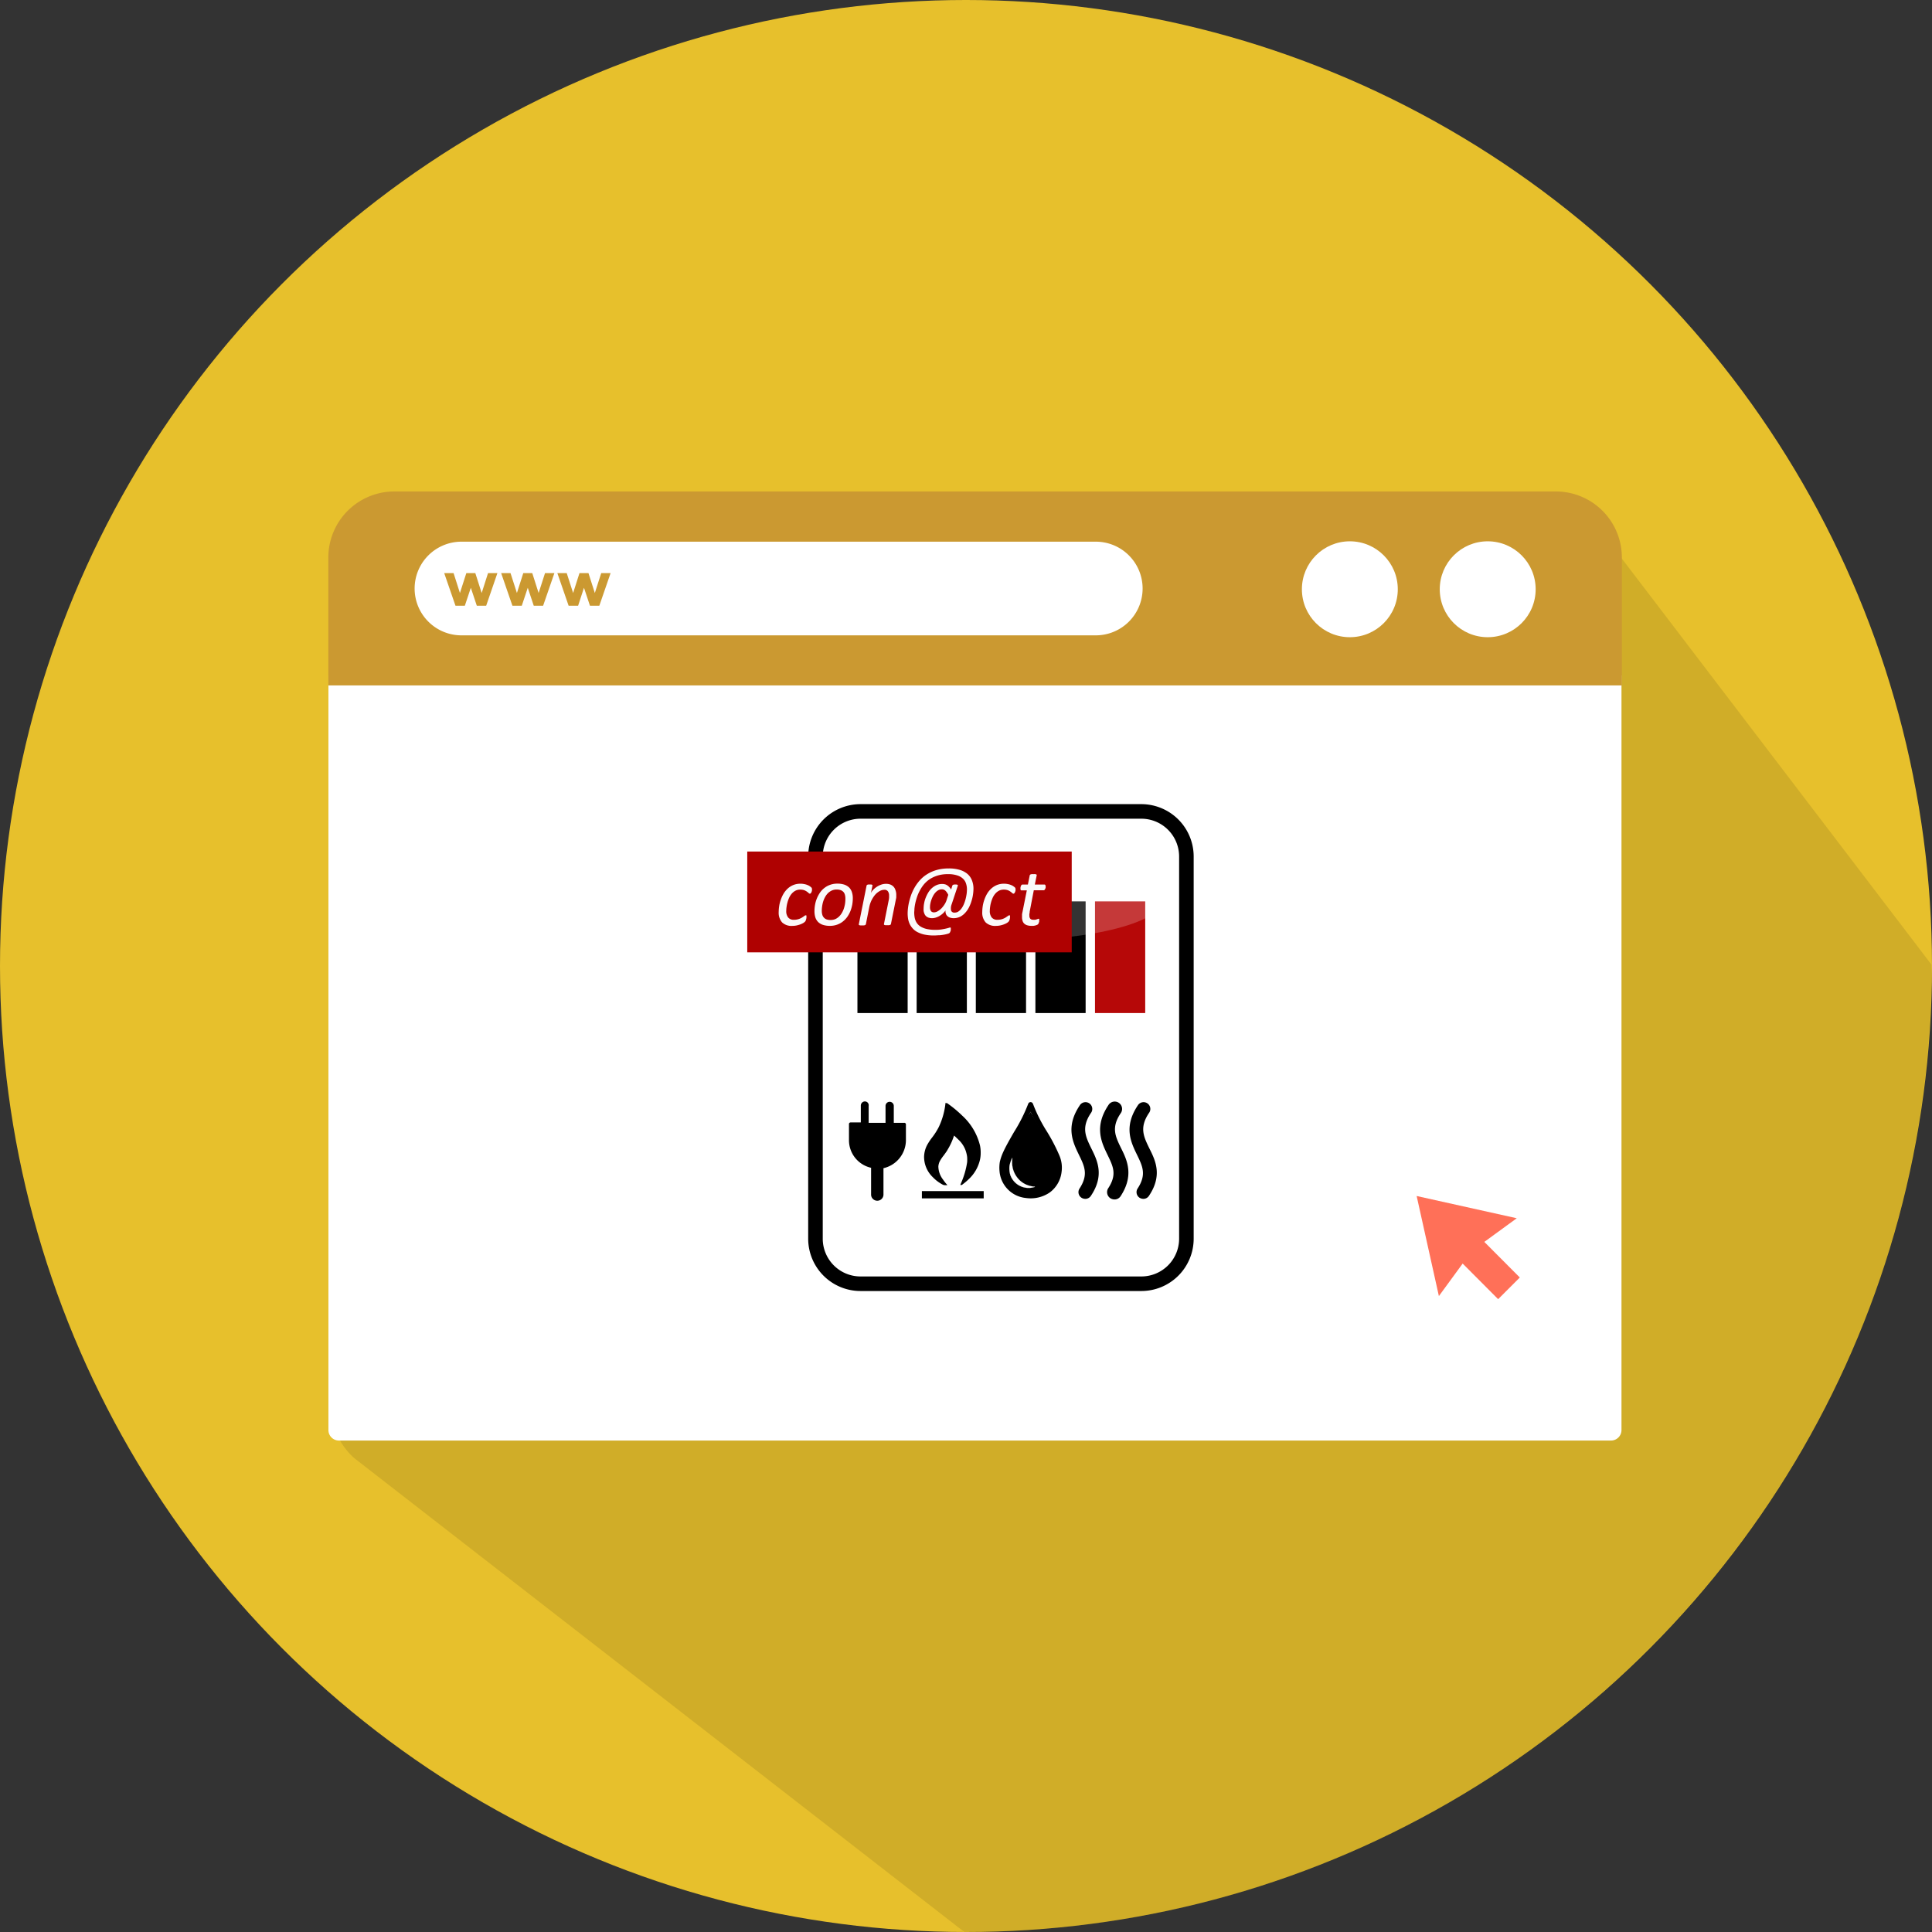
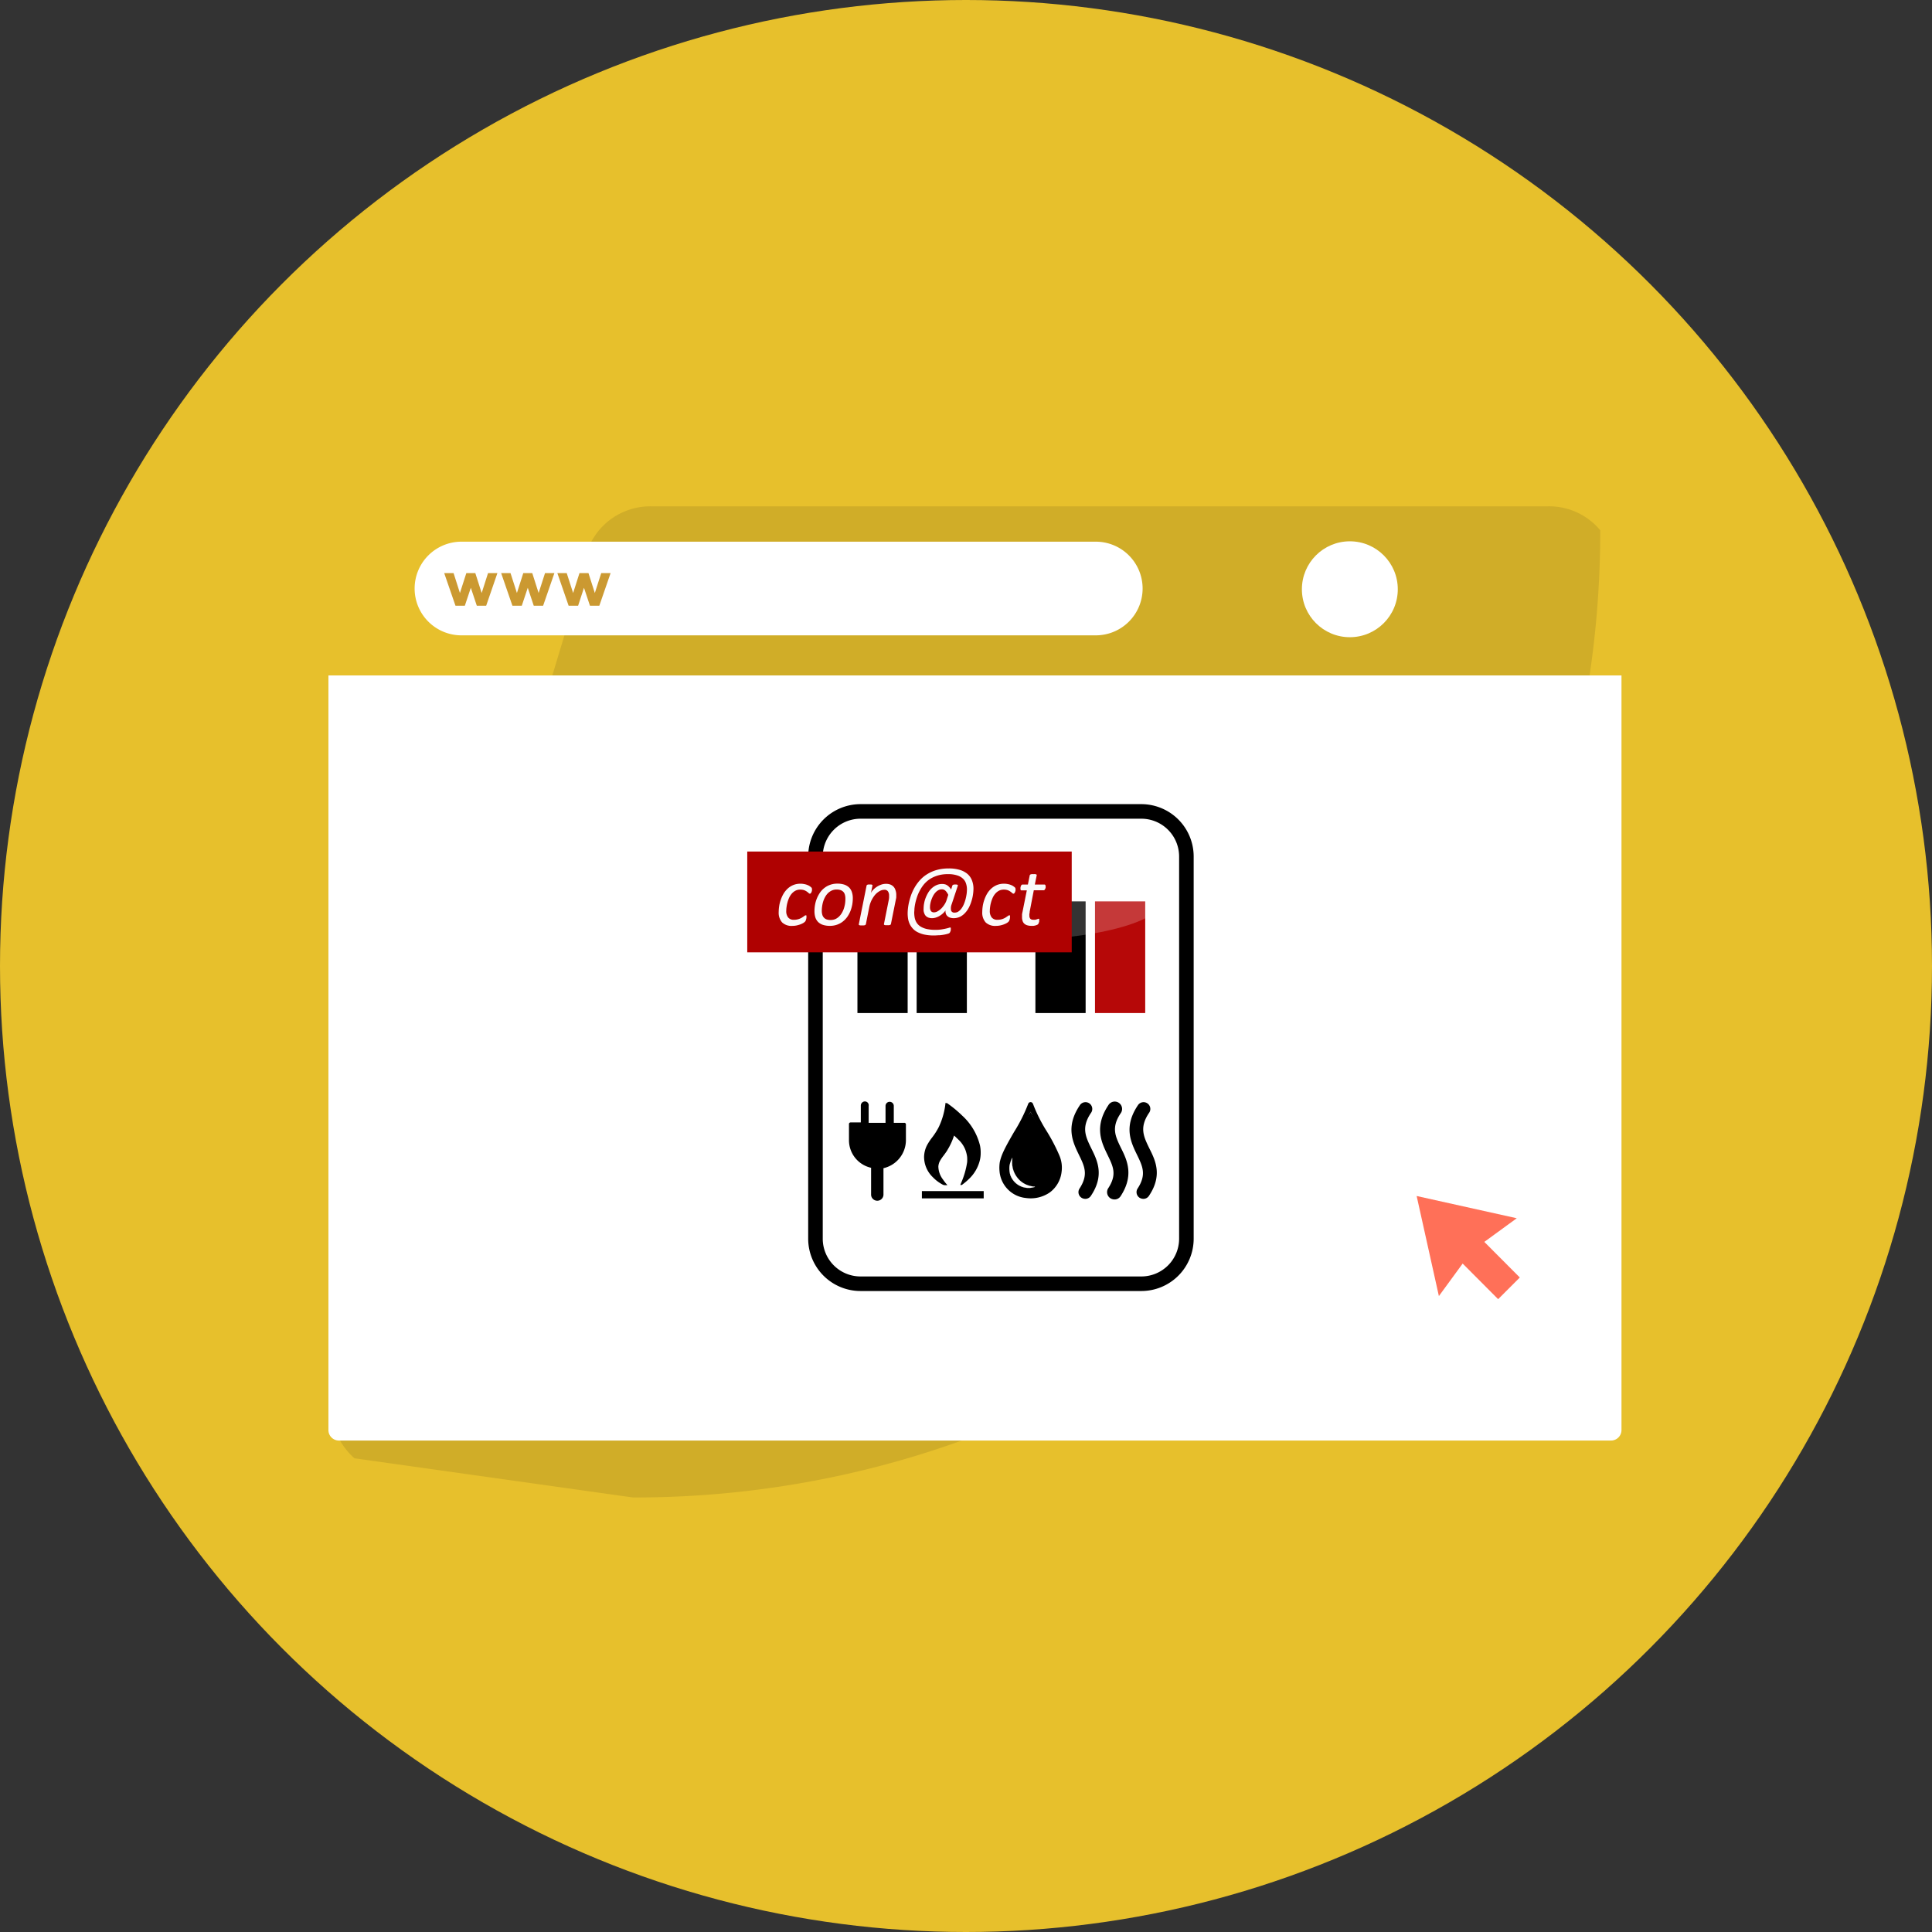
<svg xmlns="http://www.w3.org/2000/svg" xmlns:xlink="http://www.w3.org/1999/xlink" id="Ebene_1" data-name="Ebene 1" viewBox="0 0 468.2 468.2">
  <rect x="0" y="0" width="468.2" height="468.2" fill="#333333" stroke="none" />
  <defs>
    <linearGradient id="Unbenannter_Verlauf_2" x1="245.31" y1="202.57" x2="260.31" y2="202.57" gradientTransform="matrix(1, 0, 0, -1, -21.9, 492.1)" gradientUnits="userSpaceOnUse">
      <stop offset="0" />
      <stop offset="1" />
    </linearGradient>
    <linearGradient id="Unbenannter_Verlauf_2-2" x1="288.46" y1="213.24" x2="295.36" y2="213.24" gradientTransform="matrix(1, 0, 0, -1, 0, 514)" xlink:href="#Unbenannter_Verlauf_2" />
  </defs>
  <circle cx="234.1" cy="234.1" r="234.1" style="fill:#e7c02c" />
-   <path d="M163.2,160.9A16.64,16.64,0,0,1,168,149.38a16.22,16.22,0,0,1,11.53-4.78H397.1a16.08,16.08,0,0,1,12.6,5.8L490,255.7v.3c0,129.3-104.8,234.1-234.1,234.1h-.3L107.8,375.3a16.41,16.41,0,0,1-5.6-12.3" transform="translate(-21.9 -21.9)" style="opacity:0.1;isolation:isolate" />
+   <path d="M163.2,160.9A16.64,16.64,0,0,1,168,149.38a16.22,16.22,0,0,1,11.53-4.78H397.1a16.08,16.08,0,0,1,12.6,5.8v.3c0,129.3-104.8,234.1-234.1,234.1h-.3L107.8,375.3a16.41,16.41,0,0,1-5.6-12.3" transform="translate(-21.9 -21.9)" style="opacity:0.1;isolation:isolate" />
  <path d="M101.49,185.58V368.46A2.54,2.54,0,0,0,104,371H412.31a2.54,2.54,0,0,0,2.54-2.54V185.58Z" transform="translate(-21.9 -21.9)" style="fill:#fff" />
-   <path d="M414.94,188V157a16,16,0,0,0-16-16H117.47a16,16,0,0,0-16,16V188Z" transform="translate(-21.9 -21.9)" style="fill:#cb9931" />
  <path d="M287.45,175.87H133.73a11.35,11.35,0,0,1-11.35-11.35h0a11.35,11.35,0,0,1,11.35-11.35H287.45a11.35,11.35,0,0,1,11.35,11.35h0A11.35,11.35,0,0,1,287.45,175.87Z" transform="translate(-21.9 -21.9)" style="fill:#fff" />
-   <circle cx="360.53" cy="142.8" r="11.62" style="fill:#fff" />
  <circle cx="327.12" cy="142.8" r="11.62" style="fill:#fff" />
  <path d="M134.55,168.69h-2.27l-2.73-7.9h2.27l1.54,4.82,1.55-4.82h2.18l1.54,4.82,1.54-4.82h2.27l-2.72,7.9h-2.27L136,164.34Z" transform="translate(-21.9 -21.9)" style="fill:#cb9931" />
  <path d="M148.35,168.69h-2.27l-2.73-7.9h2.27l1.55,4.82,1.54-4.82h2.18l1.54,4.82,1.55-4.82h2.27l-2.73,7.9h-2.27l-1.45-4.35Z" transform="translate(-21.9 -21.9)" style="fill:#cb9931" />
  <path d="M162,168.69H159.7l-2.73-7.9h2.27l1.55,4.82,1.54-4.82h2.18l1.54,4.82,1.55-4.82h2.27l-2.73,7.9h-2.27l-1.45-4.35Z" transform="translate(-21.9 -21.9)" style="fill:#cb9931" />
  <polygon points="363.06 314.84 368.31 309.59 359.71 300.96 367.57 295.23 343.31 289.84 348.7 314.09 354.46 306.21 363.06 314.84" style="fill:#ff7058" />
  <path d="M298.52,333h-68.1a10.92,10.92,0,0,1-10.9-10.89V229.44a10.93,10.93,0,0,1,10.9-10.9h68.1a10.93,10.93,0,0,1,10.89,10.9v92.62A10.92,10.92,0,0,1,298.52,333Z" transform="translate(-21.9 -21.9)" style="fill:#fff;stroke:#000;stroke-miterlimit:10;stroke-width:3.529px" />
  <rect x="207.79" y="218.44" width="12.17" height="27.06" />
  <rect x="222.14" y="218.44" width="12.17" height="27.06" />
-   <rect x="236.48" y="218.44" width="12.17" height="27.06" />
  <rect x="250.92" y="218.44" width="12.17" height="27.06" />
  <rect x="265.36" y="218.44" width="12.17" height="27.06" style="fill:#b60808" />
  <path d="M231.51,288.82a1,1,0,0,0-1,1v4.09H228a.39.39,0,0,0-.36.36v3.91A6.84,6.84,0,0,0,233,304.9v6.44a1.5,1.5,0,1,0,3,.09V305a7,7,0,0,0,5.44-6.72v-3.91A.39.39,0,0,0,241,294H238.5v-4.09a1,1,0,0,0-2,0V294h-4.09v-4.09a.92.92,0,0,0-.9-1.09Z" transform="translate(-21.9 -21.9)" />
  <line x1="223.41" y1="289.53" x2="238.39" y2="289.53" style="fill:none;stroke-miterlimit:10;stroke-width:1.765px;stroke:url(#Unbenannter_Verlauf_2)" />
  <path d="M251,289.5a17.94,17.94,0,0,1-1.59,5.51,16.27,16.27,0,0,1-1.66,2.6,13.19,13.19,0,0,0-1.23,1.89,6.51,6.51,0,0,0-.68,2.73,6.83,6.83,0,0,0,2.12,4.95,9.29,9.29,0,0,0,2.3,1.75,1.3,1.3,0,0,0,.83.18h.4a4.07,4.07,0,0,0-.31-.37,10.63,10.63,0,0,1-.76-1,5.34,5.34,0,0,1-1.12-3.16,3.44,3.44,0,0,1,.33-1.23,9.34,9.34,0,0,1,.94-1.41c.49-.67.74-1,1-1.47a15.72,15.72,0,0,0,1.46-3.16l.08-.22.17.15c.31.28.83.79,1.05,1a6.73,6.73,0,0,1,1.54,2.37,7.73,7.73,0,0,1,.41,1.68,10.25,10.25,0,0,1,0,1.23,19.7,19.7,0,0,1-1.47,5.07l-.2.47,0,0H255l.36-.28a12.43,12.43,0,0,0,1.3-1.12,9.28,9.28,0,0,0,2.73-4.72,7.84,7.84,0,0,0,.17-1.72,8.25,8.25,0,0,0-.17-1.73,14.47,14.47,0,0,0-4.35-7.27,27.81,27.81,0,0,0-3.32-2.77l-.32-.23H251Z" transform="translate(-21.9 -21.9)" />
  <path d="M271.31,289.09a.66.66,0,0,0-.24.32,39.31,39.31,0,0,1-3.43,6.82c-2.4,4.14-3.06,5.56-3.45,7.29a9,9,0,0,0-.07,2.16,7.11,7.11,0,0,0,6.38,6.54,8.15,8.15,0,0,0,5.84-1.37,7.22,7.22,0,0,0,2.83-5,7.47,7.47,0,0,0-.57-4,43.94,43.94,0,0,0-3.34-6.29,37.25,37.25,0,0,1-2.82-5.62c-.24-.64-.3-.75-.44-.84A.59.59,0,0,0,271.31,289.09Zm.56,2.72a55.14,55.14,0,0,0,2.71,5,31.93,31.93,0,0,1,3.07,6,5.77,5.77,0,0,1,.36,2,6.41,6.41,0,0,1-.69,2.93,5.7,5.7,0,0,1-4,3.11,7.37,7.37,0,0,1-3.9-.16,5.77,5.77,0,0,1-3.4-2.9,6.47,6.47,0,0,1-.55-4.3c.33-1.43,1-2.77,3.22-6.62a57.27,57.27,0,0,0,2.83-5.29c.07-.14.13-.26.15-.23S271.76,291.58,271.87,291.81Z" transform="translate(-21.9 -21.9)" />
  <polygon points="249.75 269.47 245.61 276.13 243.22 281.05 243 284.73 245.57 288.84 248.89 289.73 252.34 289.56 254.8 287.83 256.75 283.92 255.72 279.76 251.53 272.63 249.75 269.47" />
  <path d="M267.05,302.82a8.75,8.75,0,0,0-.49,1.51,5.53,5.53,0,0,0,.2,2.37,4.68,4.68,0,0,0,5.61,2.92c.41-.08.43-.15.06-.16a4,4,0,0,1-.53-.08,5.65,5.65,0,0,1-2.9-1.46,6,6,0,0,1-1.78-3.52,7,7,0,0,1,0-1.64,1.19,1.19,0,0,0,0-.25A3,3,0,0,0,267.05,302.82Z" transform="translate(-21.9 -21.9)" style="fill:#fff;stroke:#fff;stroke-miterlimit:1;stroke-width:0.029px" />
  <path d="M286.35,300.17c-1.36-2.81-2.45-5-.09-8.53a1.64,1.64,0,1,0-2.72-1.82c-3.46,5.18-1.64,8.9-.19,11.9,1.37,2.81,2.36,4.81.19,8.17a1.61,1.61,0,0,0,.45,2.27,1.74,1.74,0,0,0,.91.27,1.6,1.6,0,0,0,1.36-.72C289.62,306.71,287.8,303.08,286.35,300.17Z" transform="translate(-21.9 -21.9)" />
  <path d="M293.43,300.17c-1.36-2.81-2.45-5-.09-8.53a1.64,1.64,0,1,0-2.72-1.82c-3.45,5.18-1.64,8.9-.18,11.9,1.36,2.81,2.36,4.81.18,8.17a1.62,1.62,0,0,0,.45,2.27,1.77,1.77,0,0,0,.91.27,1.6,1.6,0,0,0,1.36-.72C296.61,306.71,294.89,303.08,293.43,300.17Z" transform="translate(-21.9 -21.9)" style="stroke-miterlimit:10;stroke-width:0.294px;stroke:url(#Unbenannter_Verlauf_2-2)" />
  <path d="M300.42,300.17c-1.36-2.81-2.45-5-.09-8.53a1.64,1.64,0,1,0-2.72-1.82c-3.45,5.18-1.64,8.9-.18,11.9,1.36,2.81,2.36,4.81.18,8.17a1.62,1.62,0,0,0,.45,2.27,1.8,1.8,0,0,0,.91.27,1.59,1.59,0,0,0,1.36-.72C303.69,306.71,301.88,303.08,300.42,300.17Z" transform="translate(-21.9 -21.9)" />
  <ellipse cx="243.93" cy="217.98" rx="37.86" ry="9.9" style="fill:#fff;opacity:0.2;isolation:isolate" />
  <rect x="181.09" y="206.36" width="78.63" height="24.43" style="fill:#af0101" />
  <g style="isolation:isolate">
    <path d="M218.67,237.32a2.58,2.58,0,0,1,0,.39,1.37,1.37,0,0,1-.11.36,1,1,0,0,1-.17.29.29.29,0,0,1-.22.11.43.43,0,0,1-.3-.15,3.24,3.24,0,0,0-.41-.33,2.92,2.92,0,0,0-.64-.35,2.79,2.79,0,0,0-1-.15,2.46,2.46,0,0,0-1.17.27,3.1,3.1,0,0,0-.89.72,4.18,4.18,0,0,0-.63,1,8.48,8.48,0,0,0-.4,1.13,7.93,7.93,0,0,0-.22,1.1,6.81,6.81,0,0,0-.07.93,2.42,2.42,0,0,0,.47,1.61,1.7,1.7,0,0,0,1.38.55,3.53,3.53,0,0,0,1.15-.17,3.94,3.94,0,0,0,.82-.37c.23-.15.41-.27.55-.38a.71.71,0,0,1,.39-.17.16.16,0,0,1,.13.08.46.46,0,0,1,0,.22,1.67,1.67,0,0,1,0,.3,1.55,1.55,0,0,1-.07.35,1.93,1.93,0,0,1-.11.34,1,1,0,0,1-.19.28,2.36,2.36,0,0,1-.43.32,4.84,4.84,0,0,1-.72.33,7.18,7.18,0,0,1-.89.25,5.17,5.17,0,0,1-1,.1,3.31,3.31,0,0,1-2.49-.85,3.54,3.54,0,0,1-.82-2.52,10.06,10.06,0,0,1,.11-1.38,7.56,7.56,0,0,1,.37-1.51,8.47,8.47,0,0,1,.66-1.48,5.51,5.51,0,0,1,1-1.26,4.56,4.56,0,0,1,1.37-.89,4.49,4.49,0,0,1,1.78-.33,4.07,4.07,0,0,1,.79.07,3.79,3.79,0,0,1,.72.18,3.42,3.42,0,0,1,.61.28,3.84,3.84,0,0,1,.42.31.6.6,0,0,1,.19.23A.65.65,0,0,1,218.67,237.32Z" transform="translate(-21.9 -21.9)" style="fill:#fafafa" />
    <path d="M228.57,239.59a9.32,9.32,0,0,1-.14,1.56,9,9,0,0,1-.44,1.54,7.46,7.46,0,0,1-.75,1.39,5.47,5.47,0,0,1-1.07,1.13,4.88,4.88,0,0,1-1.4.77,5,5,0,0,1-1.74.29,5.32,5.32,0,0,1-1.7-.24,3,3,0,0,1-1.16-.69,2.84,2.84,0,0,1-.68-1.12,4.94,4.94,0,0,1-.21-1.5,8.38,8.38,0,0,1,.14-1.56,7.26,7.26,0,0,1,.44-1.53,8,8,0,0,1,.74-1.39,5,5,0,0,1,1.07-1.14,4.88,4.88,0,0,1,1.4-.77,5,5,0,0,1,1.74-.29,5.32,5.32,0,0,1,1.7.24,3.23,3.23,0,0,1,1.17.7,2.82,2.82,0,0,1,.67,1.12A4.62,4.62,0,0,1,228.57,239.59Zm-1.8.1a3.39,3.39,0,0,0-.11-.93,1.67,1.67,0,0,0-.36-.7,1.74,1.74,0,0,0-.66-.44,2.87,2.87,0,0,0-1-.15,2.7,2.7,0,0,0-1.12.22,3.27,3.27,0,0,0-.91.6,4,4,0,0,0-.69.88,5.86,5.86,0,0,0-.49,1.08,7,7,0,0,0-.28,1.18,8.19,8.19,0,0,0-.1,1.19,3.38,3.38,0,0,0,.12.93,1.68,1.68,0,0,0,.37.7,1.64,1.64,0,0,0,.65.45,2.84,2.84,0,0,0,1,.15,2.79,2.79,0,0,0,1.14-.22,3.18,3.18,0,0,0,.9-.61,4.14,4.14,0,0,0,.69-.89,5.31,5.31,0,0,0,.49-1.08,8.09,8.09,0,0,0,.28-1.18A7.91,7.91,0,0,0,226.77,239.69Z" transform="translate(-21.9 -21.9)" style="fill:#fafafa" />
    <path d="M239.1,238.56c0,.25,0,.48,0,.72s-.07.47-.12.72l-1.17,5.81a.3.3,0,0,1-.06.14.4.4,0,0,1-.16.1.9.9,0,0,1-.27.06,2.62,2.62,0,0,1-.43,0,2.3,2.3,0,0,1-.4,0,.7.7,0,0,1-.25-.06.25.25,0,0,1-.12-.1.31.31,0,0,1,0-.14l1.15-5.75a4.63,4.63,0,0,0,.09-.62c0-.2,0-.37,0-.52a1.76,1.76,0,0,0-.27-1,1,1,0,0,0-.9-.39,2.33,2.33,0,0,0-1.12.32,4.26,4.26,0,0,0-1.07.86,6.67,6.67,0,0,0-1.44,3l-.82,4.15a.32.32,0,0,1-.08.14.36.36,0,0,1-.15.1.9.9,0,0,1-.28.06,2.56,2.56,0,0,1-.42,0,2.37,2.37,0,0,1-.41,0,.7.7,0,0,1-.25-.06.25.25,0,0,1-.12-.1.33.33,0,0,1,0-.14l1.87-9.31a.35.35,0,0,1,.06-.14.39.39,0,0,1,.14-.1.83.83,0,0,1,.25-.06H233a.53.53,0,0,1,.22.06c.05,0,.09.06.1.1a.32.32,0,0,1,0,.14l-.35,1.77a2.92,2.92,0,0,1,.5-.74,5,5,0,0,1,.84-.72,4.91,4.91,0,0,1,1.07-.55,3.38,3.38,0,0,1,1.22-.22,2.83,2.83,0,0,1,1.16.21,2.17,2.17,0,0,1,.75.56,2.1,2.1,0,0,1,.41.8A3.35,3.35,0,0,1,239.1,238.56Z" transform="translate(-21.9 -21.9)" style="fill:#fafafa" />
    <path d="M257.81,237.25a9.58,9.58,0,0,1-.1,1.32,9,9,0,0,1-.33,1.54,9.28,9.28,0,0,1-.6,1.56,5.73,5.73,0,0,1-.91,1.37,4.31,4.31,0,0,1-1.25,1,3.6,3.6,0,0,1-1.64.37,2.81,2.81,0,0,1-.85-.13,1.53,1.53,0,0,1-.63-.37,1.31,1.31,0,0,1-.38-.59,2,2,0,0,1-.09-.79,4,4,0,0,1-.72.81,5.12,5.12,0,0,1-.84.59,4.15,4.15,0,0,1-.86.36,3.07,3.07,0,0,1-.82.12,2.55,2.55,0,0,1-.71-.09,1.46,1.46,0,0,1-.55-.24,1.41,1.41,0,0,1-.4-.37,1.88,1.88,0,0,1-.25-.49,2.59,2.59,0,0,1-.15-.58,4.4,4.4,0,0,1,0-.65,6.36,6.36,0,0,1,.12-1.17,7,7,0,0,1,.35-1.28,8.71,8.71,0,0,1,.61-1.27,4.64,4.64,0,0,1,.87-1.09,4.29,4.29,0,0,1,1.15-.77,3.43,3.43,0,0,1,1.42-.29,2.61,2.61,0,0,1,.64.08,1.75,1.75,0,0,1,.56.25,2.38,2.38,0,0,1,.49.42,3.66,3.66,0,0,1,.46.59l.28-.92a.39.39,0,0,1,.2-.22,1.36,1.36,0,0,1,.54-.07,1.19,1.19,0,0,1,.51.07.17.17,0,0,1,.09.22L252.54,241a2.7,2.7,0,0,0-.15,1.57.81.81,0,0,0,.87.49,1.59,1.59,0,0,0,.9-.27,2.92,2.92,0,0,0,.75-.74,5.22,5.22,0,0,0,.58-1.05,9.71,9.71,0,0,0,.41-1.22,11.52,11.52,0,0,0,.25-1.25,9.83,9.83,0,0,0,.08-1.15A4.51,4.51,0,0,0,256,236a2.72,2.72,0,0,0-.73-1.16,3.53,3.53,0,0,0-1.42-.8,6.87,6.87,0,0,0-2.26-.3,8.37,8.37,0,0,0-2.44.33,7.61,7.61,0,0,0-1.91.87,6.74,6.74,0,0,0-1.43,1.27,8.71,8.71,0,0,0-1,1.51,9.11,9.11,0,0,0-.69,1.59,13.69,13.69,0,0,0-.42,1.53,12.77,12.77,0,0,0-.2,1.31c0,.39-.05.7-.05.92a7,7,0,0,0,.08,1,3.71,3.71,0,0,0,.28,1,3.1,3.1,0,0,0,.56.86,3.2,3.2,0,0,0,.93.68,5,5,0,0,0,1.37.46,9.49,9.49,0,0,0,1.9.17,10,10,0,0,0,1.41-.09c.42-.07.78-.13,1.08-.2s.55-.13.74-.19a1.47,1.47,0,0,1,.36-.09.16.16,0,0,1,.15.08.47.47,0,0,1,0,.23,1.32,1.32,0,0,1,0,.27c0,.1,0,.19-.07.29a1.57,1.57,0,0,1-.1.26.78.78,0,0,1-.14.2,1.09,1.09,0,0,1-.38.18,6.38,6.38,0,0,1-.81.2,10.1,10.1,0,0,1-1.14.16c-.44,0-.9.06-1.4.06a11,11,0,0,1-2.27-.2,6.69,6.69,0,0,1-1.69-.58,4,4,0,0,1-1.18-.87,4.43,4.43,0,0,1-.76-1.1,4.93,4.93,0,0,1-.4-1.25,8.55,8.55,0,0,1-.11-1.34,11.56,11.56,0,0,1,.07-1.18,13.28,13.28,0,0,1,.27-1.57,16.77,16.77,0,0,1,.53-1.79,11.72,11.72,0,0,1,.87-1.83,10.16,10.16,0,0,1,1.27-1.72,7.73,7.73,0,0,1,1.75-1.44,8.83,8.83,0,0,1,2.29-1,10.45,10.45,0,0,1,2.92-.37,8.92,8.92,0,0,1,2.7.36,5.09,5.09,0,0,1,1.86,1,3.94,3.94,0,0,1,1.06,1.55A5.43,5.43,0,0,1,257.81,237.25Zm-6.11,1.51a3.12,3.12,0,0,0-.68-1,1.21,1.21,0,0,0-.88-.34,1.69,1.69,0,0,0-.86.22,2.78,2.78,0,0,0-.71.58,4.08,4.08,0,0,0-.56.82,6.36,6.36,0,0,0-.4.93,5.49,5.49,0,0,0-.25.92,4.08,4.08,0,0,0-.08.8,1.68,1.68,0,0,0,.23,1,.91.91,0,0,0,.77.31,1.82,1.82,0,0,0,.81-.24,4.75,4.75,0,0,0,.89-.66,6.08,6.08,0,0,0,.8-1,4.37,4.37,0,0,0,.55-1.18Z" transform="translate(-21.9 -21.9)" style="fill:#fafafa" />
    <path d="M268,237.32a1.72,1.72,0,0,1,0,.39,1.37,1.37,0,0,1-.11.36,1,1,0,0,1-.17.29.29.29,0,0,1-.22.11.43.43,0,0,1-.3-.15,3.24,3.24,0,0,0-.41-.33,2.92,2.92,0,0,0-.64-.35,2.79,2.79,0,0,0-1-.15,2.46,2.46,0,0,0-1.17.27,3.1,3.1,0,0,0-.89.72,4.18,4.18,0,0,0-.63,1,8.48,8.48,0,0,0-.4,1.13,7.93,7.93,0,0,0-.22,1.1,6.81,6.81,0,0,0-.07.93,2.42,2.42,0,0,0,.47,1.61,1.7,1.7,0,0,0,1.38.55,3.59,3.59,0,0,0,1.16-.17,3.84,3.84,0,0,0,.81-.37l.56-.38a.66.66,0,0,1,.38-.17.16.16,0,0,1,.13.08.46.46,0,0,1,0,.22,1.67,1.67,0,0,1,0,.3,2.33,2.33,0,0,1-.06.35,3.4,3.4,0,0,1-.12.34,1,1,0,0,1-.19.28,2.36,2.36,0,0,1-.43.32,4.84,4.84,0,0,1-.72.33,6.72,6.72,0,0,1-.89.25,5.17,5.17,0,0,1-1,.1,3.31,3.31,0,0,1-2.49-.85,3.54,3.54,0,0,1-.82-2.52,10.06,10.06,0,0,1,.11-1.38,8.31,8.31,0,0,1,.37-1.51,8.47,8.47,0,0,1,.66-1.48,5.51,5.51,0,0,1,1-1.26,4.69,4.69,0,0,1,1.37-.89,4.52,4.52,0,0,1,1.78-.33,4.07,4.07,0,0,1,.79.07,3.79,3.79,0,0,1,.72.18,3.13,3.13,0,0,1,.61.28,4.12,4.12,0,0,1,.43.31.56.56,0,0,1,.18.23A.45.45,0,0,1,268,237.32Z" transform="translate(-21.9 -21.9)" style="fill:#fafafa" />
    <path d="M275.3,236.61c0,.06,0,.13,0,.2a1.7,1.7,0,0,1,0,.22.92.92,0,0,1-.09.23,1,1,0,0,1-.11.2.42.42,0,0,1-.12.14.26.26,0,0,1-.17.05h-2.38l-1,5.2c0,.14,0,.3-.07.48a2.74,2.74,0,0,0,0,.45,1.12,1.12,0,0,0,.23.77.91.91,0,0,0,.71.24,2.31,2.31,0,0,0,.49,0,2.28,2.28,0,0,0,.36-.1l.26-.09a.58.58,0,0,1,.2-.05.16.16,0,0,1,.13.06.35.35,0,0,1,0,.21c0,.09,0,.19,0,.29s0,.21-.07.32a1.83,1.83,0,0,1-.1.28.59.59,0,0,1-.14.19.91.91,0,0,1-.25.15,2.39,2.39,0,0,1-.38.13,3.12,3.12,0,0,1-.46.09,3.87,3.87,0,0,1-.48,0,3.32,3.32,0,0,1-1-.13,1.8,1.8,0,0,1-.71-.38,1.52,1.52,0,0,1-.43-.67,2.68,2.68,0,0,1-.14-.95,2.72,2.72,0,0,1,0-.28c0-.1,0-.2,0-.31s0-.22.05-.33,0-.22.06-.31l1.05-5.24h-1.3a.24.24,0,0,1-.17-.06.44.44,0,0,1-.07-.27,2.43,2.43,0,0,1,0-.33,1.9,1.9,0,0,1,.09-.36.85.85,0,0,1,.16-.28.31.31,0,0,1,.23-.11H271l.44-2.21a.27.27,0,0,1,.07-.14.41.41,0,0,1,.16-.11.9.9,0,0,1,.27-.06,2.42,2.42,0,0,1,.42,0,2.29,2.29,0,0,1,.41,0,.76.76,0,0,1,.25.06.23.23,0,0,1,.11.11.32.32,0,0,1,0,.14l-.45,2.21H275a.22.22,0,0,1,.21.11A.71.71,0,0,1,275.3,236.61Z" transform="translate(-21.9 -21.9)" style="fill:#fafafa" />
  </g>
</svg>